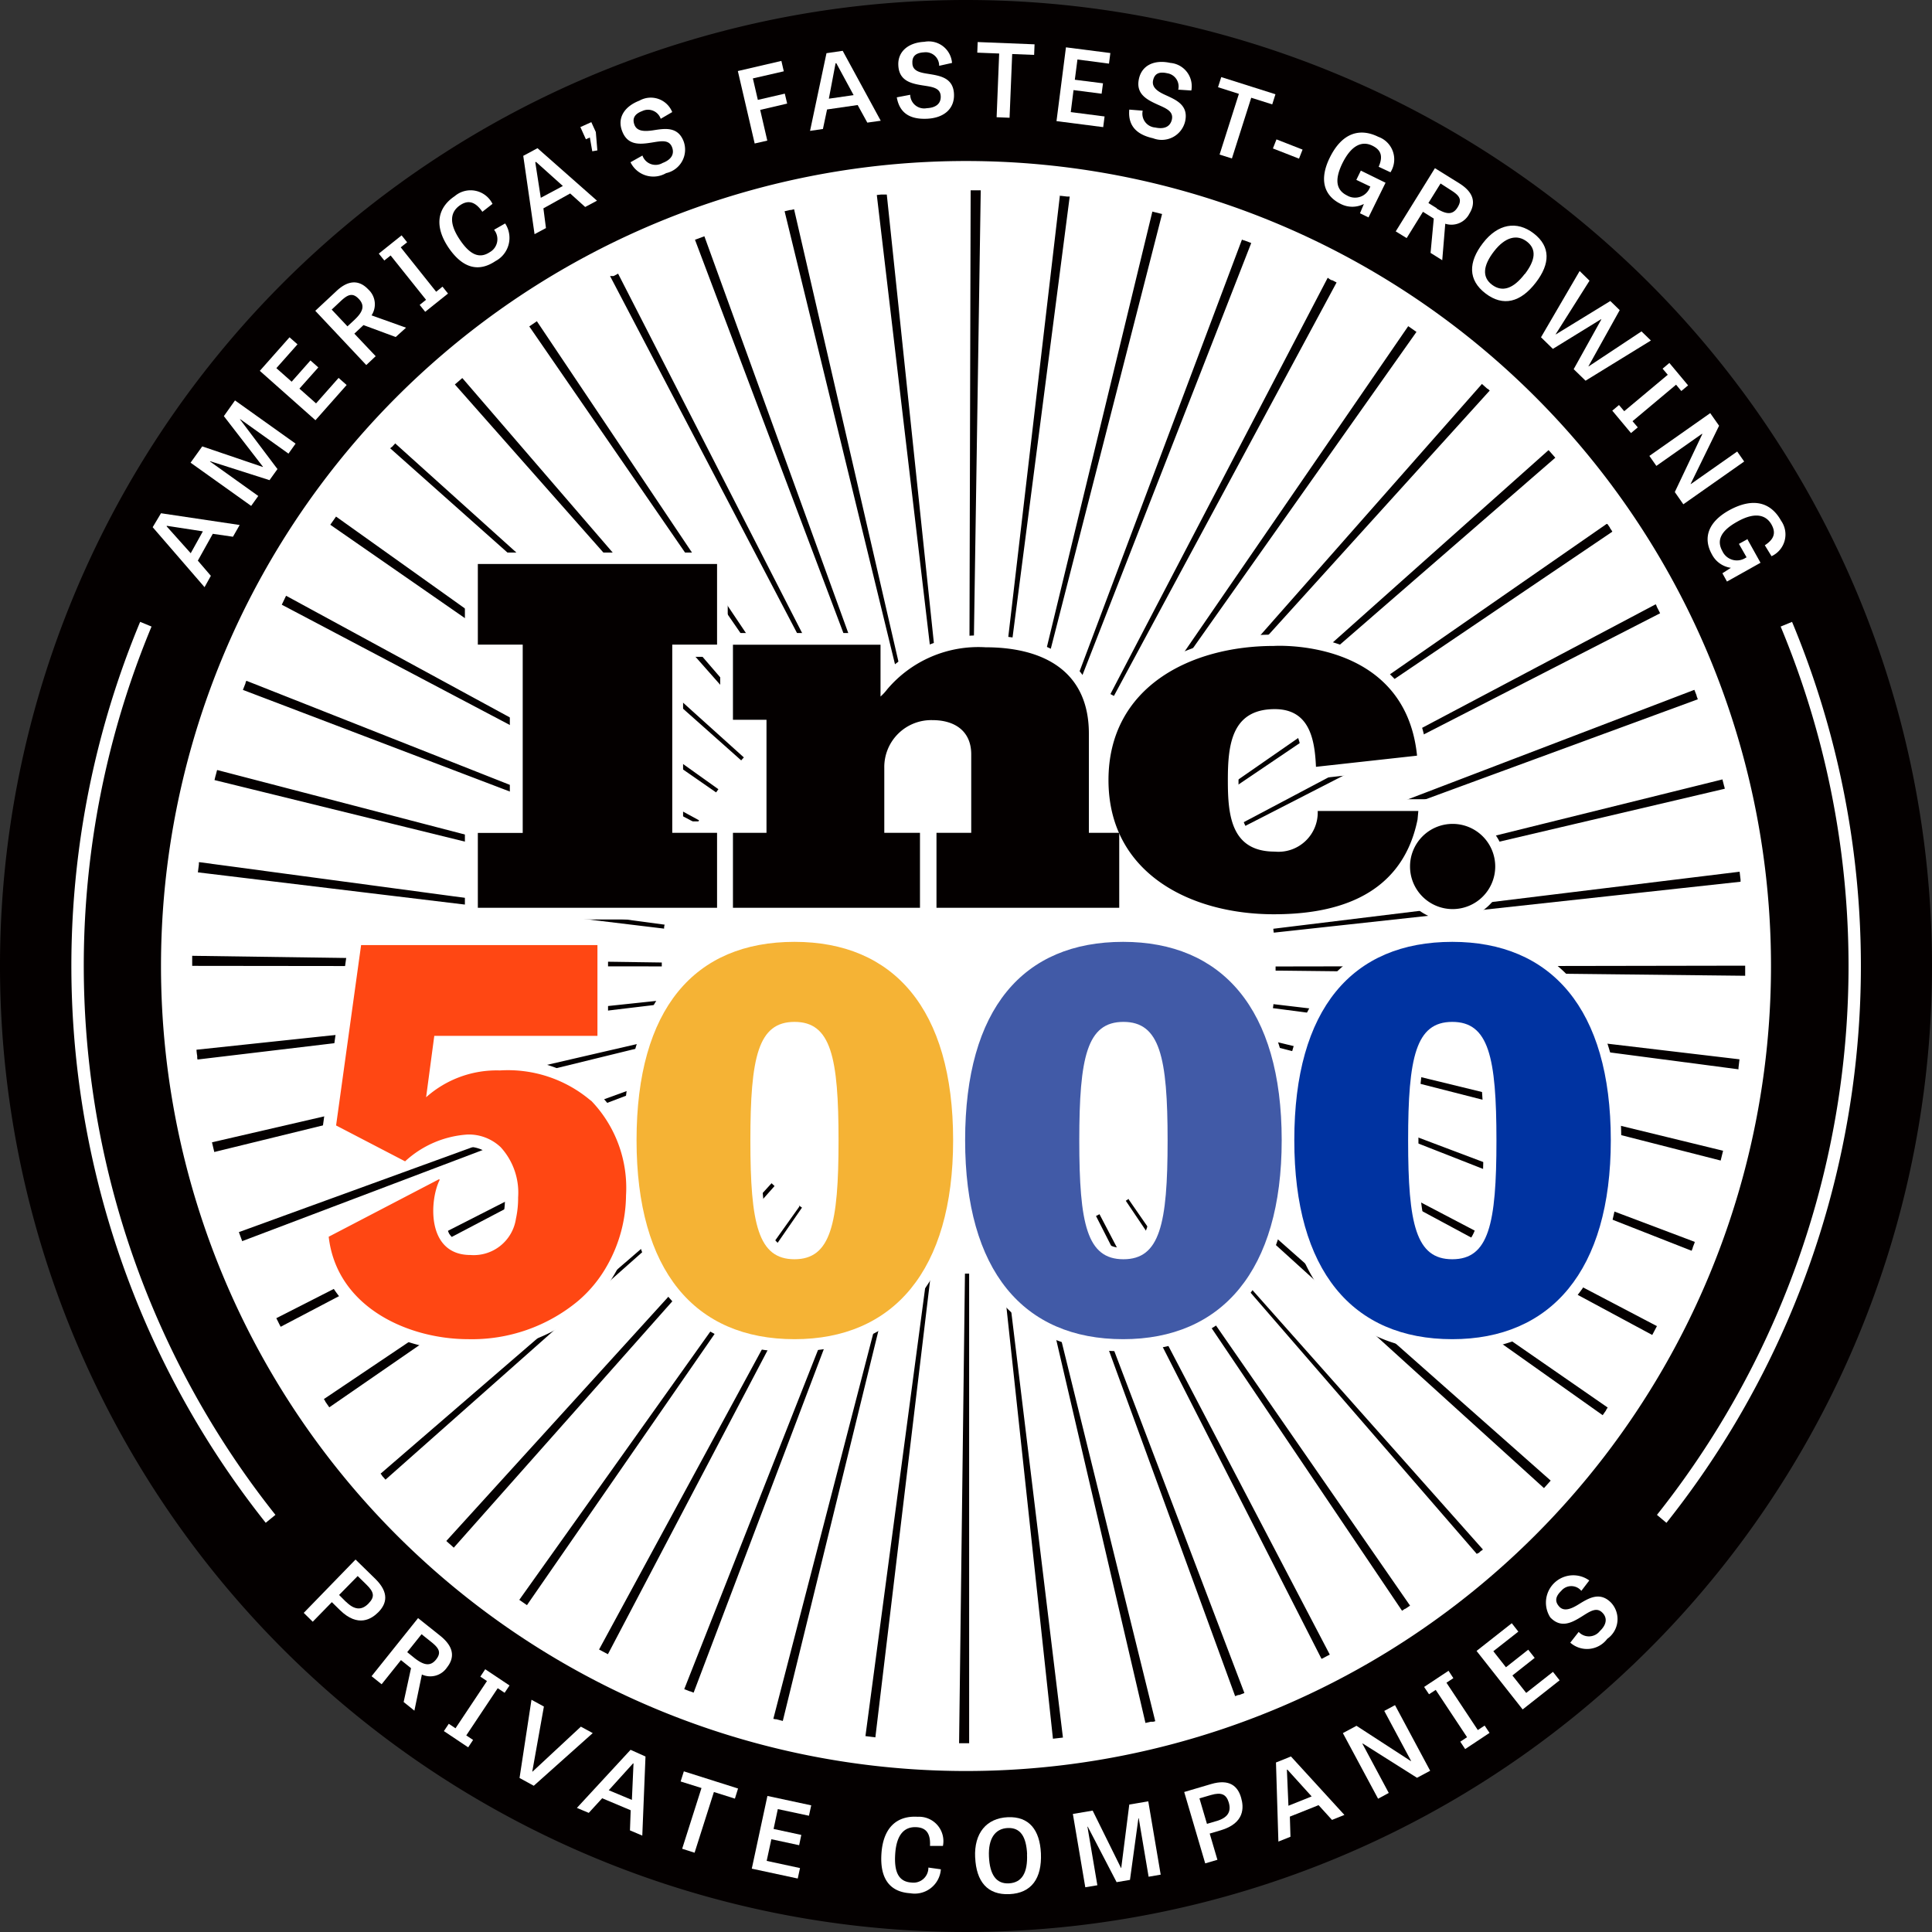
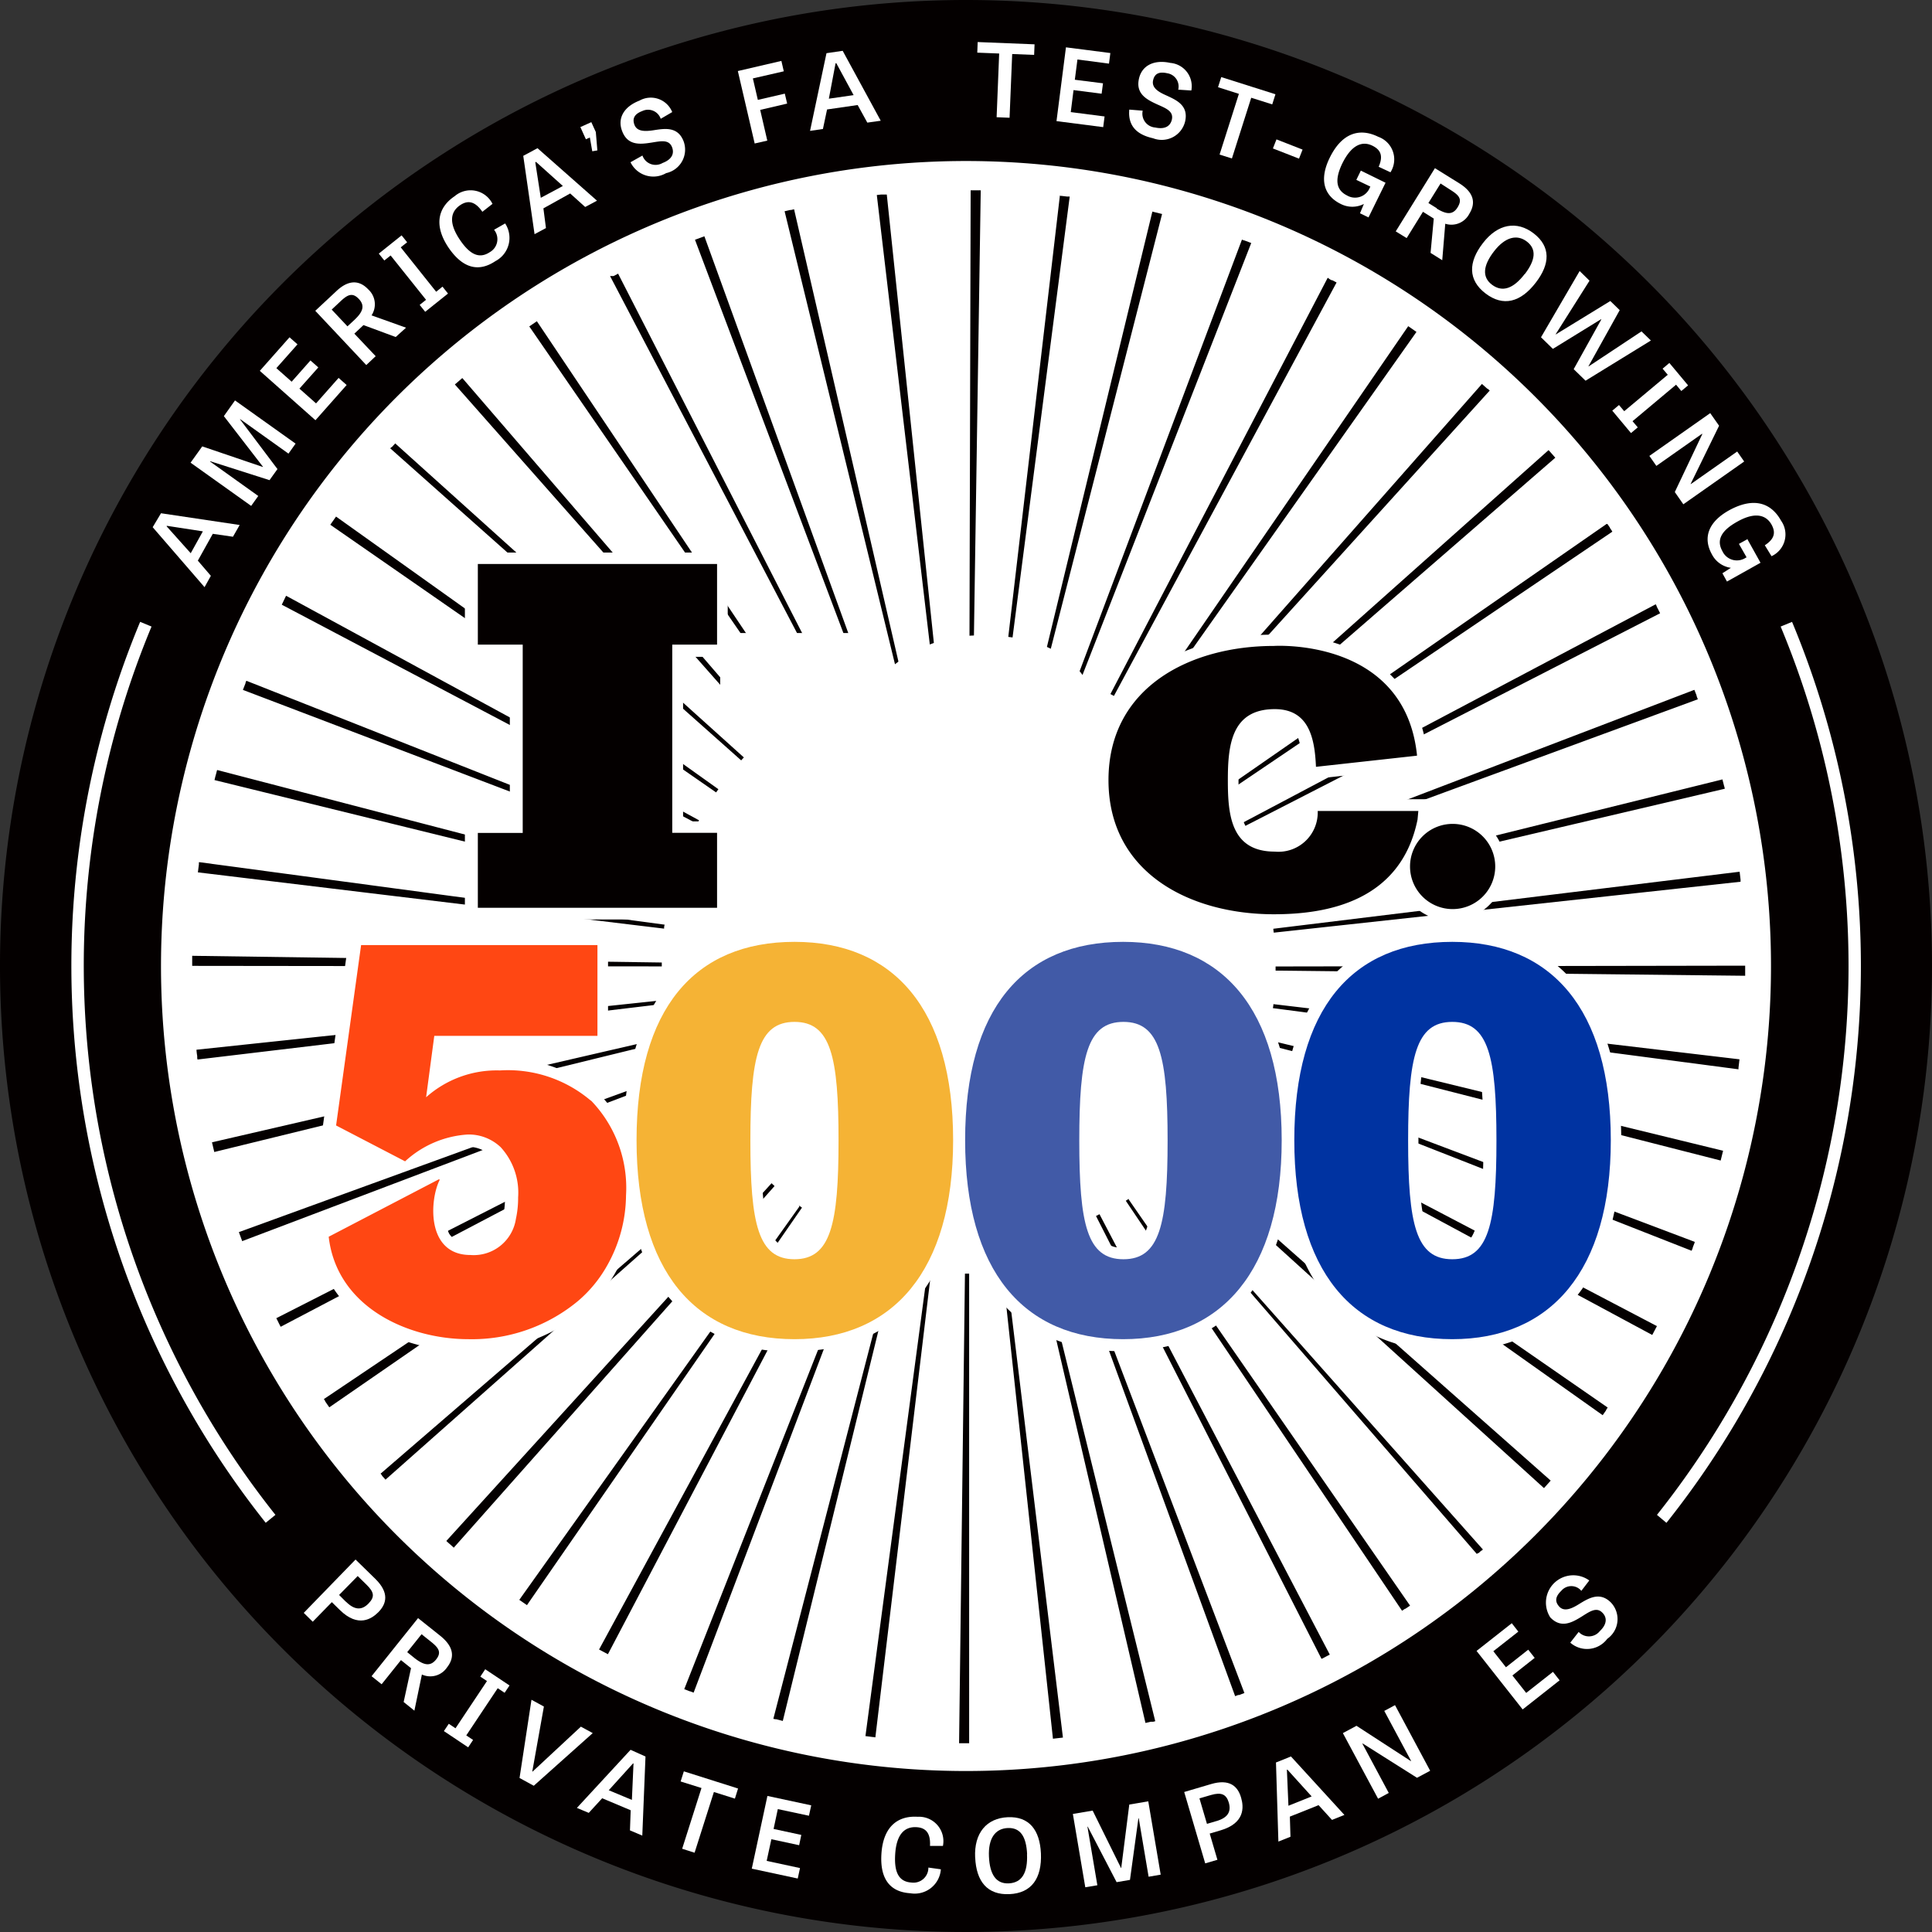
<svg xmlns="http://www.w3.org/2000/svg" id="图层_2" data-name="图层 2" width="140" height="140" viewBox="0 0 140 140">
  <rect x="0" y="0" width="140" height="140" fill="#333333" stroke="none" />
  <g id="图层_1" data-name="图层 1">
    <path id="路径_4167" data-name="路径 4167" d="M140,70A70,70,0,1,1,70,0,70,70,0,0,1,140,70Z" fill="#040000" />
    <path id="路径_4168" data-name="路径 4168" d="M82.333,140.667a58.333,58.333,0,1,1,58.333-58.333A58.333,58.333,0,0,1,82.333,140.667Z" transform="translate(-12.333 -12.333)" fill="#fff" />
    <path id="路径_4169" data-name="路径 4169" d="M23.776,77.429v.034l1.74,1.944.88-1.585-2.6-.4Zm-.413-.919,5.7.851-.486.851L27.116,78l-1.084,1.944.943,1.1-.457.822L22.76,77.521Z" transform="translate(-11.696 -39.318)" fill="#fff" />
    <path id="路径_4170" data-name="路径 4170" d="M34.142,65.475,29.835,64.1l-.015.019,3.5,2.5-.515.719-4.39-3.131.846-1.181,4.39,1.492.01-.015-2.834-3.67.807-1.138,4.39,3.131-.515.724-3.5-2.5-.01.019,2.712,3.6-.574.8Z" transform="translate(-14.605 -30.679)" fill="#fff" />
    <path id="路径_4171" data-name="路径 4171" d="M42.969,52.463,41.6,54l1.206,1.069,1.633-1.847.583.515-2.26,2.552L38.73,52.711l2.153-2.431.578.51-1.531,1.726,1.108.982L42.4,51.957l.569.506Z" transform="translate(-19.903 -25.838)" fill="#fff" />
    <path id="路径_4172" data-name="路径 4172" d="M49.858,44.785c.593-.559.753-1.011.3-1.492s-.8-.331-1.322.16l-.647.608,1.142,1.215.525-.486Zm.647.389-.058.053-.617.578,1.546,1.633-.681.642L47,44.149l1.5-1.4c.972-.938,1.76-.768,2.338-.151a1.458,1.458,0,0,1,.238,1.881l2.5.894-.749.676-2.348-.87Z" transform="translate(-24.153 -21.627)" fill="#fff" />
    <path id="路径_4173" data-name="路径 4173" d="M60.626,39.168l.457-.369.4.5-1.653,1.322-.4-.5.462-.369-2.567-3.213-.457.365-.4-.5,1.653-1.322.4.5-.462.369,2.567,3.218Z" transform="translate(-29.019 -18.027)" fill="#fff" />
    <path id="路径_4174" data-name="路径 4174" d="M69.469,31.228l.792-.452a1.9,1.9,0,0,1-.7,2.727c-1.225.822-2.377.525-3.4-.972-1.084-1.614-.773-2.917.447-3.733a1.771,1.771,0,0,1,2.737.559l-.734.574c-.593-.865-1.137-.792-1.6-.486-.666.447-.9,1.22-.034,2.508.768,1.147,1.458,1.381,2.178.9a1.079,1.079,0,0,0,.311-1.609Z" transform="translate(-33.657 -14.584)" fill="#fff" />
    <path id="路径_4175" data-name="路径 4175" d="M78.9,23.1H78.87l.4,2.586,1.6-.856-1.944-1.745Zm.136-1.006,4.307,3.8-.856.457L81.4,25.371l-1.94,1.079.185,1.429-.826.442L78,22.644l1.035-.554Z" transform="translate(-40.083 -11.352)" fill="#fff" />
    <path id="路径_4176" data-name="路径 4176" d="M86.5,18.57l.8-.36.326.715.112,1.332-.369.063-.175-1-.287.131-.4-.885Z" transform="translate(-44.451 -9.358)" fill="#fff" />
    <path id="路径_4177" data-name="路径 4177" d="M95.419,16.123a.972.972,0,0,0-1.337-.574c-.535.2-.753.515-.569,1s.734.486,1.337.4c.822-.126,1.8-.316,2.226.8a1.741,1.741,0,0,1-1.269,2.3,1.839,1.839,0,0,1-2.581-.788l.865-.486a1.006,1.006,0,0,0,1.458.54c.666-.253.865-.671.69-1.138-.224-.588-.812-.447-1.492-.34-.8.126-1.721.238-2.124-.826-.365-.933.122-1.779,1.254-2.217a1.675,1.675,0,0,1,2.372.831l-.831.486Z" transform="translate(-47.537 -7.504)" fill="#fff" />
    <path id="路径_4178" data-name="路径 4178" d="M113.563,12.172l-1.954.457.515,2.226-.914.209-1.22-5.25,3.155-.734.175.753-2.241.515.36,1.556,1.954-.452.17.719Z" transform="translate(-56.523 -4.666)" fill="#fff" />
    <path id="路径_4179" data-name="路径 4179" d="M122.631,8.479H122.6l-.486,2.567,1.794-.258-1.254-2.314Zm.486-.9,2.756,5.065-.972.136-.7-1.274-2.217.321-.3,1.415-.933.136,1.191-5.629,1.162-.17Z" transform="translate(-62.052 -3.895)" fill="#fff" />
-     <path id="路径_4180" data-name="路径 4180" d="M136.752,7.977A.972.972,0,0,0,135.663,7c-.569.029-.875.258-.851.768,0,.588.544.7,1.147.792.822.136,1.813.262,1.867,1.458.049,1.05-.7,1.735-1.944,1.794s-2-.408-2.2-1.551l.972-.185a1.011,1.011,0,0,0,1.2.972c.71-.034,1.035-.369,1.011-.87-.029-.622-.637-.676-1.317-.783-.8-.131-1.706-.311-1.755-1.458-.049-.972.7-1.643,1.891-1.7a1.692,1.692,0,0,1,2,1.531Z" transform="translate(-68.697 -3.208)" fill="#fff" />
    <path id="路径_4181" data-name="路径 4181" d="M147.265,7.1l-1.585-.063.029-.768,4.122.165L149.8,7.2l-1.59-.063-.19,4.618-.938-.039.185-4.618Z" transform="translate(-74.863 -3.222)" fill="#fff" />
    <path id="路径_4182" data-name="路径 4182" d="M160.766,10.414l-2.042-.262-.2,1.594,2.45.316-.1.773L157.49,12.4l.685-5.347,3.218.413-.1.768-2.285-.3-.19,1.468,2.042.258-.1.753Z" transform="translate(-80.932 -3.623)" fill="#fff" />
    <path id="路径_4183" data-name="路径 4183" d="M171.871,11.252a.972.972,0,0,0-.792-1.206c-.559-.126-.914,0-1.026.515s.345.817.9,1.065c.758.35,1.682.724,1.424,1.9a1.741,1.741,0,0,1-2.328,1.23c-1.2-.267-1.828-.914-1.721-2.076l.972.078a1.006,1.006,0,0,0,.909,1.22c.7.151,1.094-.092,1.206-.578.131-.608-.437-.817-1.069-1.1-.734-.34-1.565-.749-1.317-1.857.214-.972,1.108-1.4,2.27-1.147a1.694,1.694,0,0,1,1.526,2l-.972-.063Z" transform="translate(-86.496 -4.738)" fill="#fff" />
    <path id="路径_4184" data-name="路径 4184" d="M183.082,12.7l-1.512-.481.233-.734,3.928,1.244-.233.734-1.522-.481-1.4,4.4-.894-.282,1.4-4.4Z" transform="translate(-93.307 -5.899)" fill="#fff" />
    <path id="路径_4185" data-name="路径 4185" d="M189.75,21.436l.258-.656,1.891.739-.258.656-1.891-.739Z" transform="translate(-97.51 -10.679)" fill="#fff" />
    <path id="路径_4186" data-name="路径 4186" d="M200.036,22.516l1.794.88-1.235,2.513-.617-.3.282-.676a1.838,1.838,0,0,1-1.677,0c-1.235-.608-1.565-1.784-.8-3.344.894-1.828,2.188-2.178,3.519-1.522a1.738,1.738,0,0,1,.885,2.572l-.856-.4c.365-.831.107-1.249-.452-1.526-.671-.331-1.458-.151-2.158,1.235-.627,1.269-.447,1.993.321,2.372a1.152,1.152,0,0,0,1.653-.578l.034-.068-1.016-.486.316-.647Z" transform="translate(-101.428 -10.154)" fill="#fff" />
    <path id="路径_4187" data-name="路径 4187" d="M211.025,27.992c.7.433,1.172.486,1.522-.092s.112-.856-.486-1.235l-.753-.486-.88,1.415.608.379Zm-.209.729-.068-.044-.715-.447-1.181,1.906-.792-.486L210.9,25.07l1.745,1.084c1.162.719,1.191,1.5.749,2.217a1.458,1.458,0,0,1-1.745.724l-.219,2.644-.846-.53Z" transform="translate(-106.92 -12.883)" fill="#fff" />
    <path id="路径_4188" data-name="路径 4188" d="M223.255,37.149c.783-1.021.87-1.813.156-2.362s-1.575-.335-2.377.7-.89,1.876-.146,2.431,1.541.292,2.367-.787ZM220.222,34.9c1.074-1.4,2.46-1.653,3.69-.7s1.186,2.2.156,3.544c-1.113,1.458-2.382,1.774-3.656.8S219.157,36.283,220.222,34.9Z" transform="translate(-112.767 -17.281)" fill="#fff" />
    <path id="路径_4189" data-name="路径 4189" d="M232.087,47.517l2-3.6-.019-.019-3.49,2.149-.86-.841,2.8-4.8.715.7-2.455,3.884.01.01,3.952-2.421.681.661-2.265,4.069.01.01L237,44.78l.681.661-4.735,2.912-.86-.836Z" transform="translate(-118.051 -20.766)" fill="#fff" />
    <path id="路径_4190" data-name="路径 4190" d="M241.808,58.329l.379.447-.491.413-1.356-1.624.486-.408.379.447,3.155-2.64-.374-.442.491-.413,1.356,1.624-.491.408-.379-.457-3.155,2.644Z" transform="translate(-123.508 -27.807)" fill="#fff" />
    <path id="路径_4191" data-name="路径 4191" d="M247.712,67.307l1.993-4.2-.019-.024-3.31,2.328-.506-.724,4.409-3.1.642.914-2.061,4.215.01.015,3.364-2.362.506.724-4.409,3.1-.617-.885Z" transform="translate(-126.35 -31.65)" fill="#fff" />
    <path id="路径_4192" data-name="路径 4192" d="M257.415,77.565l.972,1.745-2.431,1.361-.331-.6.613-.394a1.833,1.833,0,0,1-1.371-.972c-.671-1.2-.272-2.353,1.249-3.2,1.779-.972,3.038-.544,3.758.753a1.731,1.731,0,0,1-.69,2.576l-.486-.792c.753-.486.778-.972.486-1.5-.365-.651-1.128-.972-2.474-.214-1.24.685-1.507,1.385-1.089,2.134a1.157,1.157,0,0,0,1.692.486l.063-.034-.554-.972.632-.35Z" transform="translate(-130.813 -38.53)" fill="#fff" />
    <path id="路径_4193" data-name="路径 4193" d="M48.347,235.542c.6.593,1.123.637,1.619.131s.4-.846-.156-1.39l-.622-.608-1.347,1.371.486.486ZM45.946,237l-.666-.656,3.753-3.865,1.458,1.424c.972.972.817,1.76.194,2.392-.486.486-1.458,1.138-2.781-.151l-.588-.578-1.385,1.419Z" transform="translate(-23.269 -119.469)" fill="#fff" />
    <path id="路径_4194" data-name="路径 4194" d="M58.535,244.126c.637.486,1.108.6,1.522.087s.214-.836-.345-1.283l-.7-.559-1.04,1.3.559.452Zm-.292.7-.063-.049-.661-.53-1.4,1.75-.729-.583,3.369-4.21,1.609,1.283c1.065.856,1.006,1.638.486,2.294a1.458,1.458,0,0,1-1.818.51l-.544,2.62-.778-.627.53-2.431Z" transform="translate(-28.464 -123.95)" fill="#fff" />
    <path id="路径_4195" data-name="路径 4195" d="M67.794,253.628l.491.326-.355.535-1.76-1.176.355-.53.486.326,2.28-3.422-.481-.321.355-.535,1.76,1.176-.355.53-.5-.331-2.28,3.422Z" transform="translate(-34.004 -127.871)" fill="#fff" />
    <path id="路径_4196" data-name="路径 4196" d="M81.893,255.329l.86.467-4.273,3.816-1.031-.564.865-5.668.9.491-.841,4.706.019.01,3.5-3.257Z" transform="translate(-39.801 -130.209)" fill="#fff" />
    <path id="路径_4197" data-name="路径 4197" d="M90.1,261.827h-.034l-1.76,1.944,1.677.7.117-2.63Zm.87-.525-.233,5.756-.894-.379.053-1.458-2.066-.87-.972,1.06-.86-.36,3.889-4.21,1.084.486Z" transform="translate(-44.194 -134.043)" fill="#fff" />
    <path id="路径_4198" data-name="路径 4198" d="M102.977,265.26l-1.517-.476.233-.734,3.928,1.244-.228.734-1.522-.481-1.4,4.4-.9-.287,1.4-4.4Z" transform="translate(-52.139 -135.692)" fill="#fff" />
    <path id="路径_4199" data-name="路径 4199" d="M115.5,271.288l-2.012-.433-.34,1.57,2.416.52-.165.758-3.33-.715,1.133-5.269,3.174.681-.165.753-2.256-.481-.306,1.439,2.008.433-.156.744Z" transform="translate(-57.592 -137.578)" fill="#fff" />
    <path id="路径_4200" data-name="路径 4200" d="M134.79,274.5l.9.126a1.9,1.9,0,0,1-2.217,1.735c-1.458-.092-2.207-1.031-2.09-2.853.122-1.944,1.157-2.781,2.625-2.688a1.768,1.768,0,0,1,1.833,2.11h-.938c.058-1.05-.413-1.322-.972-1.356-.8-.049-1.458.423-1.551,1.969-.087,1.381.316,1.988,1.181,2.042a1.079,1.079,0,0,0,1.225-1.089Z" transform="translate(-67.512 -139.169)" fill="#fff" />
    <path id="路径_4201" data-name="路径 4201" d="M149.122,273.575c-.058-1.283-.486-1.944-1.4-1.906s-1.424.753-1.366,2.066.525,2,1.458,1.944,1.361-.768,1.3-2.124Zm-3.767.228c-.083-1.765.822-2.849,2.367-2.917s2.319.919,2.4,2.615c.078,1.818-.681,2.887-2.28,2.96s-2.406-.914-2.484-2.659Z" transform="translate(-74.693 -139.204)" fill="#fff" />
    <path id="路径_4202" data-name="路径 4202" d="M163.095,274.358l-2.085-4.01h-.024l.719,4.244-.875.146-.9-5.313,1.434-.243,2.056,4.161.015,0,.583-4.6,1.376-.233.9,5.313-.875.151-.715-4.234h-.024l-.612,4.463-.972.165Z" transform="translate(-82.186 -137.979)" fill="#fff" />
    <path id="路径_4203" data-name="路径 4203" d="M178.858,268.5c.812-.238,1.1-.666.9-1.351-.18-.6-.544-.758-1.293-.54l-.831.243.544,1.847.676-.2Zm.087,2.8-.894.262-1.522-5.172,1.944-.574c1.337-.394,1.944.146,2.183,1,.194.671.277,1.833-1.492,2.353l-.787.233.559,1.9Z" transform="translate(-90.717 -136.535)" fill="#fff" />
    <path id="路径_4204" data-name="路径 4204" d="M191.036,262.772H191l.112,2.615,1.682-.676-1.76-1.944Zm.243-.972,3.889,4.253-.9.36-.972-1.069-2.081.831.044,1.458-.875.35-.175-5.731,1.089-.437Z" transform="translate(-97.747 -134.536)" fill="#fff" />
    <path id="路径_4205" data-name="路径 4205" d="M205.552,259.445l-3.933-2.484-.024.015,1.91,3.568-.773.418-2.552-4.754.987-.53,3.938,2.557.019-.01-1.944-3.626.778-.418,2.547,4.754-.953.51Z" transform="translate(-102.87 -130.62)" fill="#fff" />
-     <path id="路径_4206" data-name="路径 4206" d="M216.184,253.352l.491-.321.355.53-1.765,1.172-.355-.535.491-.326-2.27-3.427-.486.316-.355-.53,1.769-1.172.35.535-.5.331,2.27,3.427Z" transform="translate(-109.093 -127.989)" fill="#fff" />
+     <path id="路径_4206" data-name="路径 4206" d="M216.184,253.352Z" transform="translate(-109.093 -127.989)" fill="#fff" />
    <path id="路径_4207" data-name="路径 4207" d="M224.315,244.483l-1.614,1.274,1,1.264,1.94-1.526.481.613-2.678,2.11-3.34-4.239,2.552-2.008.476.608L221.32,244l.914,1.162,1.614-1.274.467.593Z" transform="translate(-113.107 -124.346)" fill="#fff" />
    <path id="路径_4208" data-name="路径 4208" d="M232.887,235.84a.943.943,0,0,0-1.458,0c-.418.4-.486.768-.141,1.142s.865.165,1.385-.156c.71-.437,1.541-.972,2.367-.131a1.744,1.744,0,0,1-.277,2.62,1.83,1.83,0,0,1-2.678.277l.608-.778a1.011,1.011,0,0,0,1.536-.063c.515-.486.535-.972.19-1.322-.433-.452-.924-.092-1.507.272-.69.428-1.492.885-2.275.063a1.98,1.98,0,0,1,2.824-2.678l-.583.763Z" transform="translate(-118.296 -120.559)" fill="#fff" />
    <path id="路径_4209" data-name="路径 4209" d="M91.528,28.735l-3.952,33.8.287.034,4.375-33.746h-.18l-.418-.049h-.083Zm6.694,1.2L90.216,62.986l.277.068,8.439-32.968-.71-.175Zm6.5,2L92.744,63.783l.267.1,12.381-31.694-.19-.073h0l-.3-.112h-.024l-.146-.053Zm6.212,2.771L95.189,64.872l.253.136,16.134-29.959h0l-.311-.165h-.053l-.117-.063Zm5.833,3.51L97.493,66.257l.233.165,19.639-27.791-.6-.418Zm5.347,4.181L99.608,67.92l.219.194L122.674,42.88l-.146-.131H122.5l-.365-.326h0Zm4.822,4.8-25.4,22.638.19.219,25.7-22.308-.049-.058h0l-.029-.029h0l-.029-.034h0l-.024-.029h0l-.258-.292Zm4.21,5.347L103.2,71.94l.16.238L131.55,53.113v-.034l-.165-.243h0v-.024h0l-.18-.258Zm3.539,5.833L104.61,74.283l.131.258,30.28-15.522c-.078-.16-.16-.321-.248-.486V58.5h0l-.073-.136Zm2.81,6.193L105.713,76.719c.034.092.068.18.1.267l31.942-11.735c-.034-.083-.063-.165-.092-.248v-.029l-.156-.4Zm2.037,6.49-33.026,8.176c.024.092.049.185.068.277l33.133-7.778a1.061,1.061,0,0,0-.053-.214h0c-.039-.16-.083-.321-.122-.486Zm1.235,6.689-33.775,4.132a2.786,2.786,0,0,0,.034.282l33.824-3.69v-.16c-.024-.185-.044-.379-.068-.564Zm.418,6.806-34.028.058v.3l34.028.374V84.55ZM107,87.345a1.935,1.935,0,0,1-.039.287L140.7,92.065v-.107l.073-.617-33.79-4Zm-.486,2.635a1.154,1.154,0,0,1-.068.277l32.963,8.419.175-.71L106.53,89.912Zm-.783,2.537-.1.267,31.675,12.43c.024-.068.049-.131.078-.2h0v-.029h0c.044-.122.092-.243.141-.365a.238.238,0,0,1,0-.053L105.689,92.551Zm-1.094,2.431-.131.253,29.944,16.115.34-.642L104.653,94.88Zm-1.376,2.27-.165.238,27.762,19.673.253-.36h0a.1.1,0,0,1,0-.029h0l.112-.165ZM101.6,99.347l-.194.219,25.2,22.847c.16-.18.326-.36.486-.544L101.6,99.328Zm-1.915,1.92-.219.194,22.274,25.725.063-.058h.053l.2-.18h.024l.1-.087-22.6-25.438Zm-3.145.165-.238.16L116.32,131.3l.209-.141h.029l.3-.2.044-.029L96.482,101.452Zm-2.144,1.133-.253.131,16.338,32.083h.029l.36-.19h0l.214-.112Zm-1.57,2.868-.267.1,11.667,31.957.214-.083h.073l.384-.146-12.1-31.8Zm-2.537.792-.277.068,7.715,33.138.379-.088h.185l.146-.039L90.284,106.25Zm-2.625.486-.287.029,3.646,33.833.724-.083-4.1-33.8Zm-2.717.16h-.3L84.222,140.9h.729V106.872Zm-3.019-.2-4.492,33.712.719.092L82.2,106.692l-.287-.039Zm-2.625-.486L70.762,139.13l.131.029h.068l.486.126,8.1-33.056-.277-.073Zm-2.528-.822L64.306,136.982l.413.16h.029l.238.092,12.06-31.821-.267-.1Zm-2.431-1.128L58.133,134.109l.642.34L74.607,104.31l-.253-.136ZM72.653,102l-20.3,28.51.107.073h0l.117.083h0l.331.228,19.931-28.807-.238-.165Zm-2.027-1.672L47.064,126.244l.156.141.243.214.141.131,23.246-26.206-.214-.2Zm-2.562-1.191L42.3,121.368l.1.117h0v.024h0l.258.292L68.127,99.235l-.194-.219ZM66.421,96.98,38.192,115.962l.1.151h0v.024l.292.423L66.6,97.218l-.165-.243ZM65.06,94.666,34.746,110.1h0c.083.16.16.321.243.486h0l.073.136L65.2,94.894l-.131-.253ZM64,92.235,32.033,103.863l.233.632a.083.083,0,0,1,0,.024h0L64.088,92.464l-.1-.267Zm-.753-2.547L30.089,97.354v.024c.053.214.1.433.156.647h0v.034L63.3,89.96a1.154,1.154,0,0,0-.068-.277ZM62.8,87.053,28.961,90.646a3.581,3.581,0,0,0,.053.452h0v.058h0a.588.588,0,0,0,.024.2l33.809-4.035a.816.816,0,0,0-.034-.287Zm-.122-2.727L28.65,83.84v.729l34.028.039v-.3ZM29.136,77.069v.141l-.073.583,33.785,4.078a.732.732,0,0,1,.039-.287L29.16,77.054Zm1.313-6.674c-.034.126-.063.253-.1.379s-.053.219-.083.331l33.065,8.128.073-.277L30.473,70.38Zm2.115-6.465a1.346,1.346,0,0,0-.049.126h0v.029h0l-.19.486,31.8,12.109.1-.267-31.641-12.5Zm2.878-6.159-.3.627,30.1,15.876.136-.253L35.465,57.755Zm3.631-5.76-.316.452-.1.141L66.615,72l.165-.233Zm4.278-5.289-.238.258h-.024L43,47.066,68.433,69.68c.063-.073.126-.146.194-.214L43.35,46.7Zm4.861-4.74-.1.087h0l-.428.369,22.531,25.5.219-.19-22.2-25.764Zm5.41-4.122-.146.1h0l-.4.272h0l19.3,28.019.194-.141L53.612,37.835Zm5.867-3.437-.306.16H58.93L74.714,64.721l.253-.131L59.508,34.4ZM65.765,31.7l-.681.253L77.1,63.793l.267-.1Zm6.524-1.944H72.21l-.165.039h-.073l-.394.092,8.055,33.056.277-.063-7.637-33.1Zm6.694-1.079h-.423l-.3.034L82.244,62.5l.287-.034Zm6.806-.306h-.729L84.971,62.4h.3l.52-34.028Z" transform="translate(-14.723 -14.579)" fill="#040000" />
    <path id="路径_4210" data-name="路径 4210" d="M247.685,157.985l-.685-.574a63.929,63.929,0,0,0,8.964-64.371l.826-.34a64.823,64.823,0,0,1-9.1,65.285Z" transform="translate(-126.931 -47.637)" fill="#fff" />
    <path id="路径_4211" data-name="路径 4211" d="M24.718,157.985a64.857,64.857,0,0,1-9.1-65.285l.826.34a63.958,63.958,0,0,0,8.978,64.371Z" transform="translate(-5.463 -47.638)" fill="#fff" />
    <path id="路径_4212" data-name="路径 4212" d="M73.583,101.848h5.138v-6.48H76.29V89.924H73.6v11.924ZM91.6,95.393A2.537,2.537,0,0,0,88.963,98v3.855h4.579V97.021c0-1.079-.651-1.628-1.944-1.628Zm-35.554,31.6.831.642-.238.593a4.251,4.251,0,0,0,0,3.481,1.551,1.551,0,0,0,1.458.724,2.251,2.251,0,0,0,2.46-1.944,6.417,6.417,0,0,0,.136-1.361,4.2,4.2,0,0,0-.972-3.019,2.518,2.518,0,0,0-1.794-.681,5.974,5.974,0,0,0-3.607,1.429l-.316.151-6.572-2.61,2-14.413h18.73v8.3H56.258l-.233,1.755.564-.243a9.12,9.12,0,0,1,3.656-.719,10.051,10.051,0,0,1,7.165,2.431,7.471,7.471,0,0,1,1.3,1.594l.574.9.073-1.089c.583-8.488,4.924-13.164,12.221-13.164,5.965,0,9.97,3.116,11.584,9.022l.345,1.259.331-1.264c1.541-5.9,5.542-9.017,11.569-9.017s9.975,3.116,11.584,9.022l.345,1.259.331-1.264c1.522-5.809,5.435-8.925,11.317-9.012h.715c7.554.209,11.885,5.756,11.885,15.215,0,9.722-4.5,15.274-12.347,15.274-5.965,0-9.96-3.15-11.555-9.11l-.335-1.259-.34,1.259c-1.6,5.96-5.61,9.11-11.6,9.11s-9.96-3.116-11.555-9.1l-.34-1.259-.335,1.259c-1.6,5.96-5.615,9.11-11.6,9.11A11.162,11.162,0,0,1,70.36,132.26l-.345-1-.321,1a11.54,11.54,0,0,1-.972,2.241,10.208,10.208,0,0,1-2.265,2.756,12.79,12.79,0,0,1-8.517,2.985c-4.832,0-10.325-2.562-10.972-8.181l-.068-.583,9.153-4.482Zm25.545-9.756c-1.59,0-2.343,1.162-2.343,7.753s.753,7.758,2.343,7.758,2.348-1.157,2.348-7.749-.758-7.753-2.348-7.753Zm23.819,0c-1.59,0-2.348,1.162-2.348,7.753s.758,7.758,2.362,7.758,2.343-1.157,2.343-7.749-.753-7.753-2.343-7.753Zm23.819,0c-1.59,0-2.343,1.162-2.343,7.753s.778,7.758,2.367,7.758S131.6,131.589,131.6,125s-.758-7.753-2.348-7.753Zm-.258-8.186a3.928,3.928,0,0,1-3.315-2.353l-.2-.486-.365.355c-1.944,1.906-4.91,2.873-8.789,2.873a14.6,14.6,0,0,1-9.756-3.315l-.588-.535v3.369H57.789v-7.1h3.257V89.924H57.789V82.37H76.835V88.2H88.074l.608,2.469.559-.423a9.813,9.813,0,0,1,6.208-1.862c4.9,0,7.846,2.158,8.264,6.076l.136,1.244.53-1.138c2.134-4.6,7.554-6.242,11.915-6.247h.433c4.783,0,10.135,2.285,10.806,8.7l.087.841-9.071,1-.039-.914c-.122-2.8-.9-3.364-2.129-3.364-1.944,0-2.533,1.045-2.533,4.287s.613,4.336,2.533,4.336a2,2,0,0,0,2.256-2.1v-.86h9.081l-.122,1.264.486-.16a3.85,3.85,0,0,1,1.167-.185,3.942,3.942,0,0,1,.389,7.865Z" transform="translate(-24.101 -42.329)" fill="#fff" />
    <path id="路径_4213" data-name="路径 4213" d="M106.338,163.4c-2.635,0-3.2-2.538-3.2-8.6s.564-8.6,3.2-8.6,3.189,2.542,3.189,8.6-.564,8.6-3.2,8.6Zm0-23c-7.238,0-11.448,4.832-11.448,14.374,0,9.455,4.21,14.418,11.448,14.418,7.146,0,11.492-4.963,11.492-14.418C117.83,145.232,113.484,140.4,106.338,140.4Z" transform="translate(-48.763 -72.15)" fill="#f5b335" />
    <path id="路径_4214" data-name="路径 4214" d="M155.342,163.4c-2.64,0-3.2-2.538-3.2-8.6s.564-8.6,3.2-8.6,3.2,2.542,3.2,8.6S157.977,163.4,155.342,163.4Zm-.024-23c-7.233,0-11.448,4.832-11.448,14.374,0,9.455,4.215,14.418,11.448,14.418,7.146,0,11.492-4.963,11.492-14.418C166.81,145.232,162.464,140.4,155.318,140.4Z" transform="translate(-73.933 -72.15)" fill="#415aa7" />
    <path id="路径_4215" data-name="路径 4215" d="M204.388,163.4c-2.635,0-3.2-2.538-3.2-8.6s.564-8.6,3.2-8.6,3.2,2.542,3.2,8.6S207.028,163.4,204.388,163.4Zm0-23c-7.238,0-11.448,4.832-11.448,14.374,0,9.455,4.21,14.418,11.448,14.418,7.146,0,11.487-4.963,11.487-14.418C215.875,145.232,211.534,140.4,204.388,140.4Z" transform="translate(-99.15 -72.15)" fill="#0033a1" />
    <path id="路径_4216" data-name="路径 4216" d="M67.987,152.148a9.271,9.271,0,0,0-6.582-2.183,7.685,7.685,0,0,0-5.347,1.944l.593-4.448H68.474V140.88H51.348l-1.813,13.072,5,2.6a7.374,7.374,0,0,1,4.545-1.944,3.354,3.354,0,0,1,2.387.924,4.877,4.877,0,0,1,1.259,3.631,7.053,7.053,0,0,1-.16,1.556,3.09,3.09,0,0,1-3.291,2.62c-3.233,0-2.96-4.025-2.231-5.444L57,157.845l-8,4.171c.583,5.1,5.741,7.423,10.121,7.423a12.036,12.036,0,0,0,7.967-2.785,9.387,9.387,0,0,0,2.076-2.528,10.5,10.5,0,0,0,1.381-5.1,9.107,9.107,0,0,0-2.533-6.874Z" transform="translate(-25.181 -72.397)" fill="#ff4713" />
    <path id="路径_4217" data-name="路径 4217" d="M71.23,108.983v-5.425h3.252V89.913H71.23V84.07H88.565v5.843H85.318v13.64h3.247v5.43Z" transform="translate(-36.604 -43.203)" fill="#040000" />
-     <path id="路径_4218" data-name="路径 4218" d="M124.009,115.17v-5.43h2.518v-5.687c0-1.711-1.225-2.479-2.8-2.479a3.4,3.4,0,0,0-3.5,3.461v4.706h2.586v5.43H109.26v-5.43h2.431V101.55H109.26V96.11h10.694v3.753a3.586,3.586,0,0,0,.486-.525,8.651,8.651,0,0,1,7.131-3.043c4.122,0,7.481,1.677,7.481,6.256v7.19h2.2v5.43Z" transform="translate(-56.148 -49.39)" fill="#040000" />
    <path id="路径_4219" data-name="路径 4219" d="M187.591,104.232l-7.316.807c-.087-2.032-.486-4.181-2.985-4.181-3.145,0-3.4,2.62-3.4,5.138h0v.049c0,2.518.243,5.138,3.4,5.138a2.846,2.846,0,0,0,3.111-2.946h7.292l-.058.627c-1.206,5.931-6.553,6.859-10.408,6.859-6.047,0-11.987-2.975-11.987-9.722h0c0-6.742,5.94-9.722,11.987-9.722,0,0,9.479-.617,10.369,7.914Z" transform="translate(-84.915 -49.472)" fill="#040000" />
    <path id="路径_4220" data-name="路径 4220" d="M216.364,125.9a3.087,3.087,0,1,1-3.087-3.087A3.087,3.087,0,0,1,216.364,125.9Z" transform="translate(-108.014 -63.111)" fill="#040000" />
  </g>
</svg>